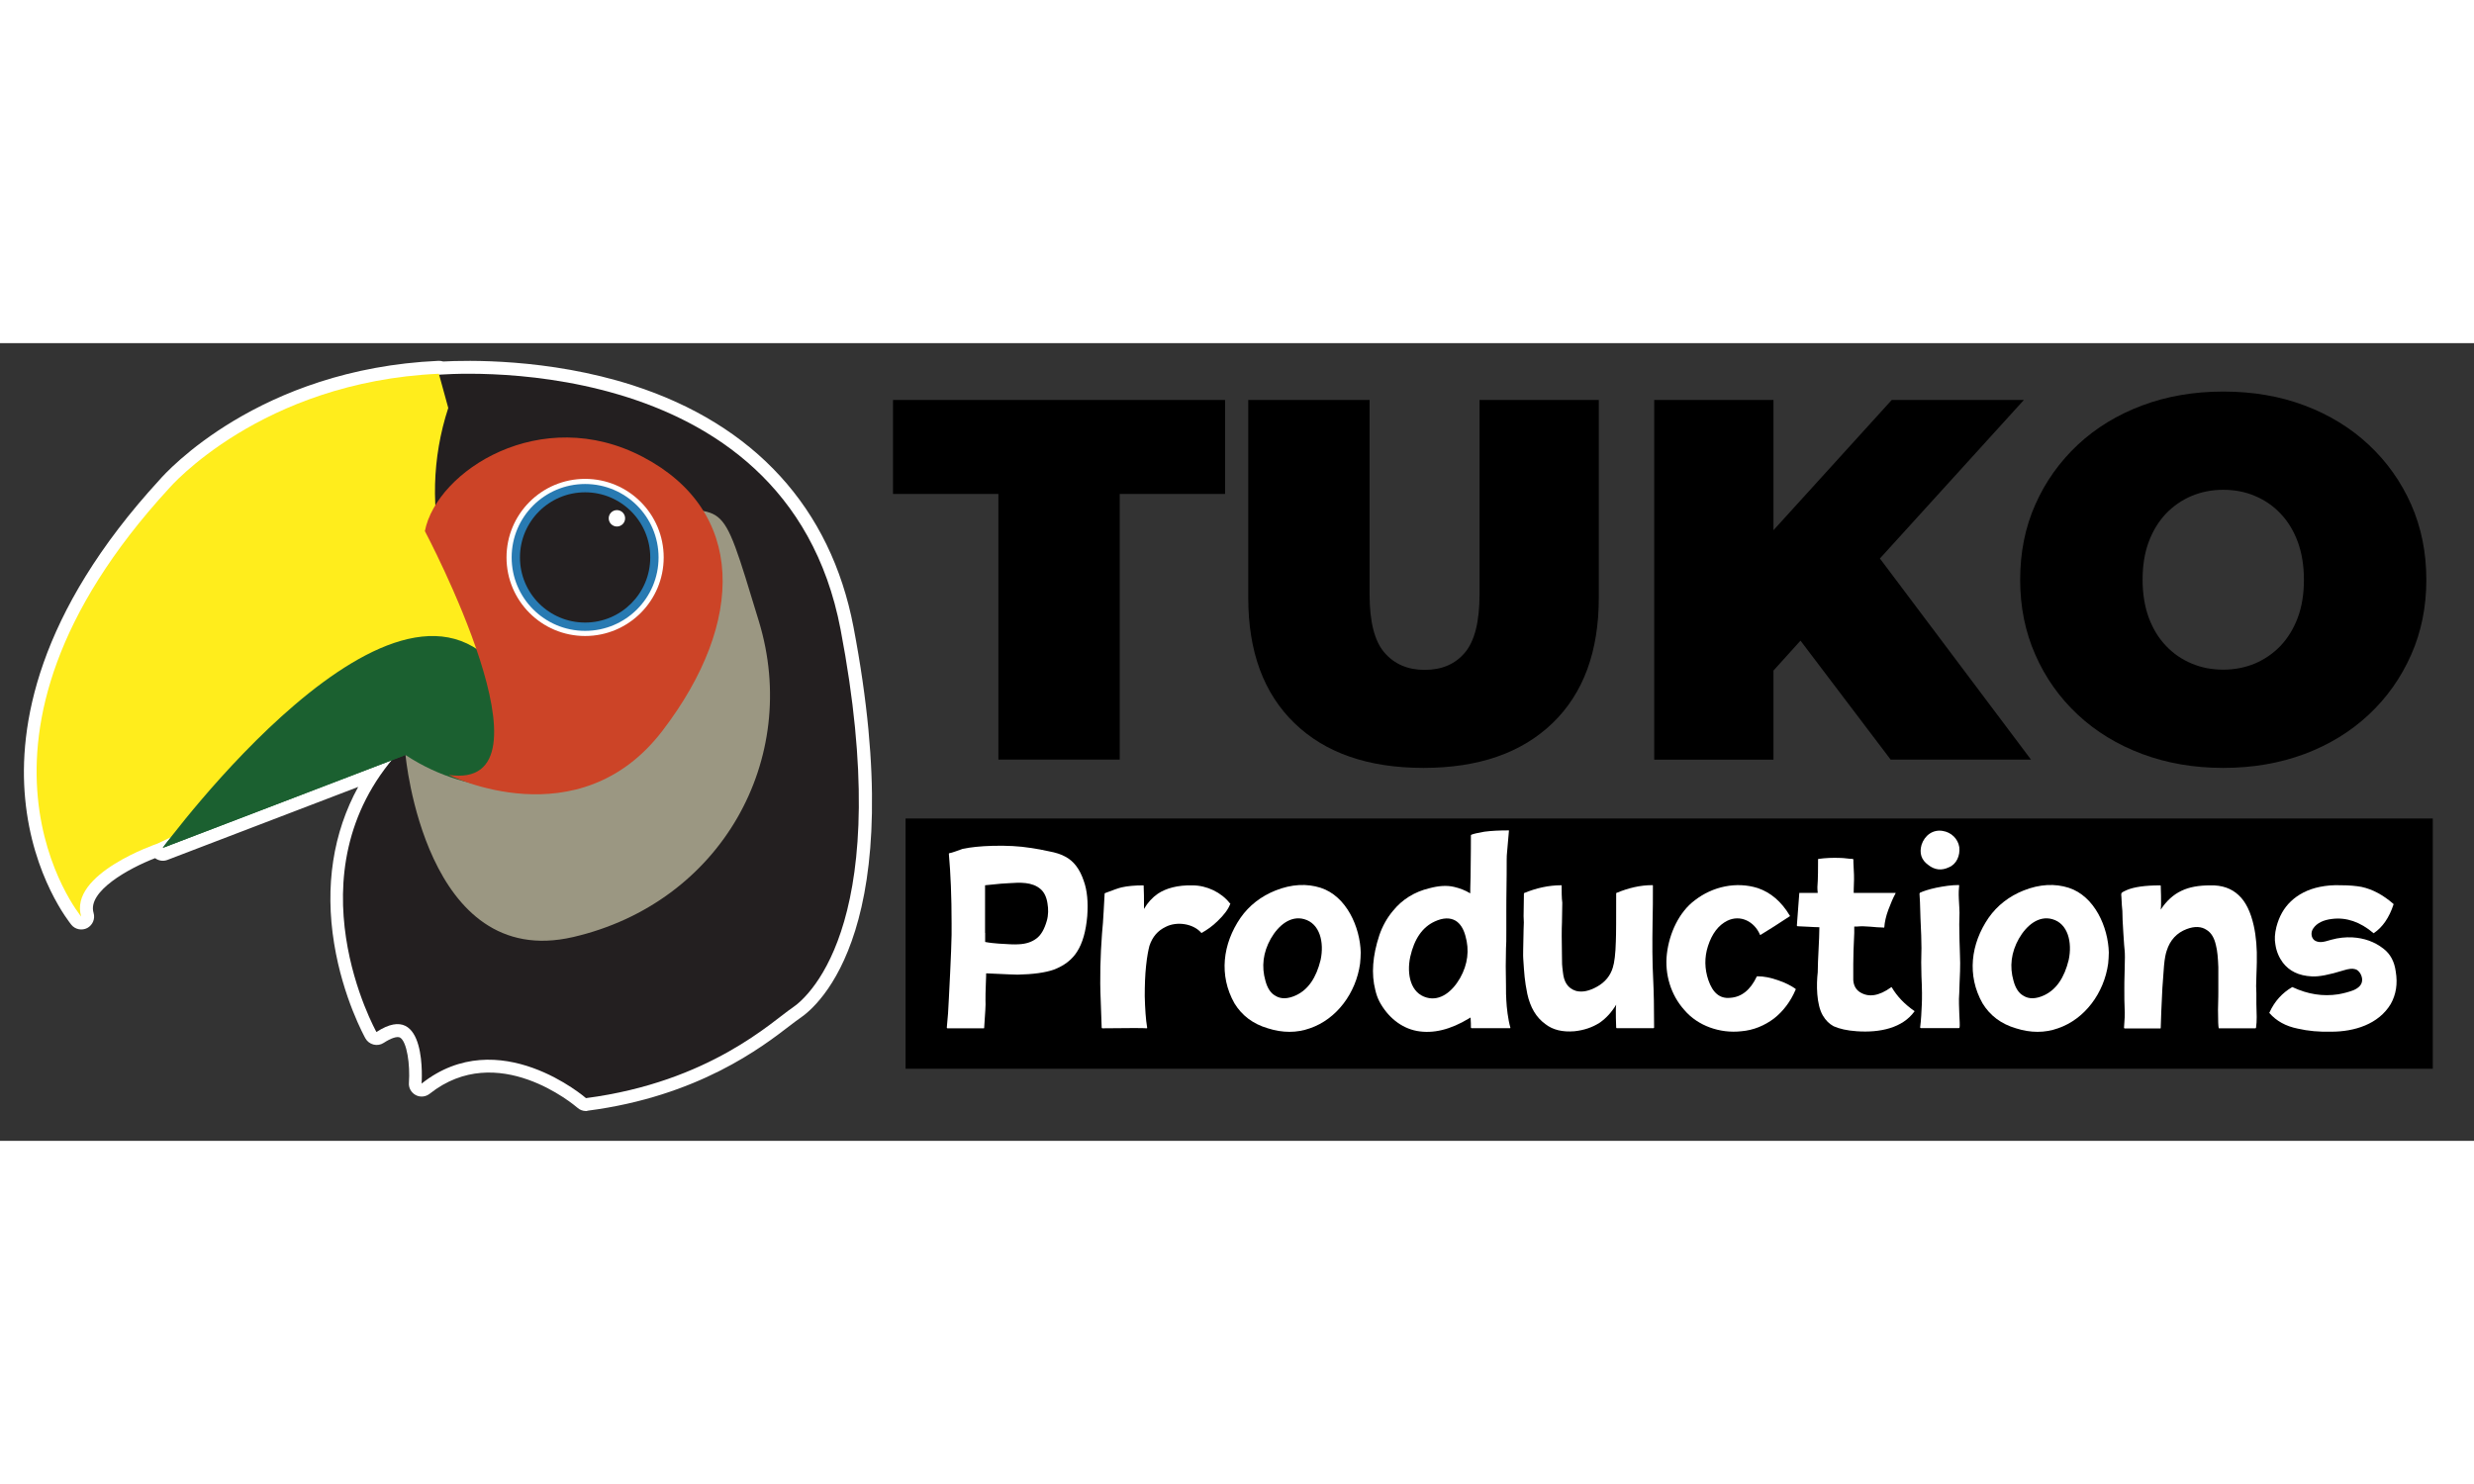
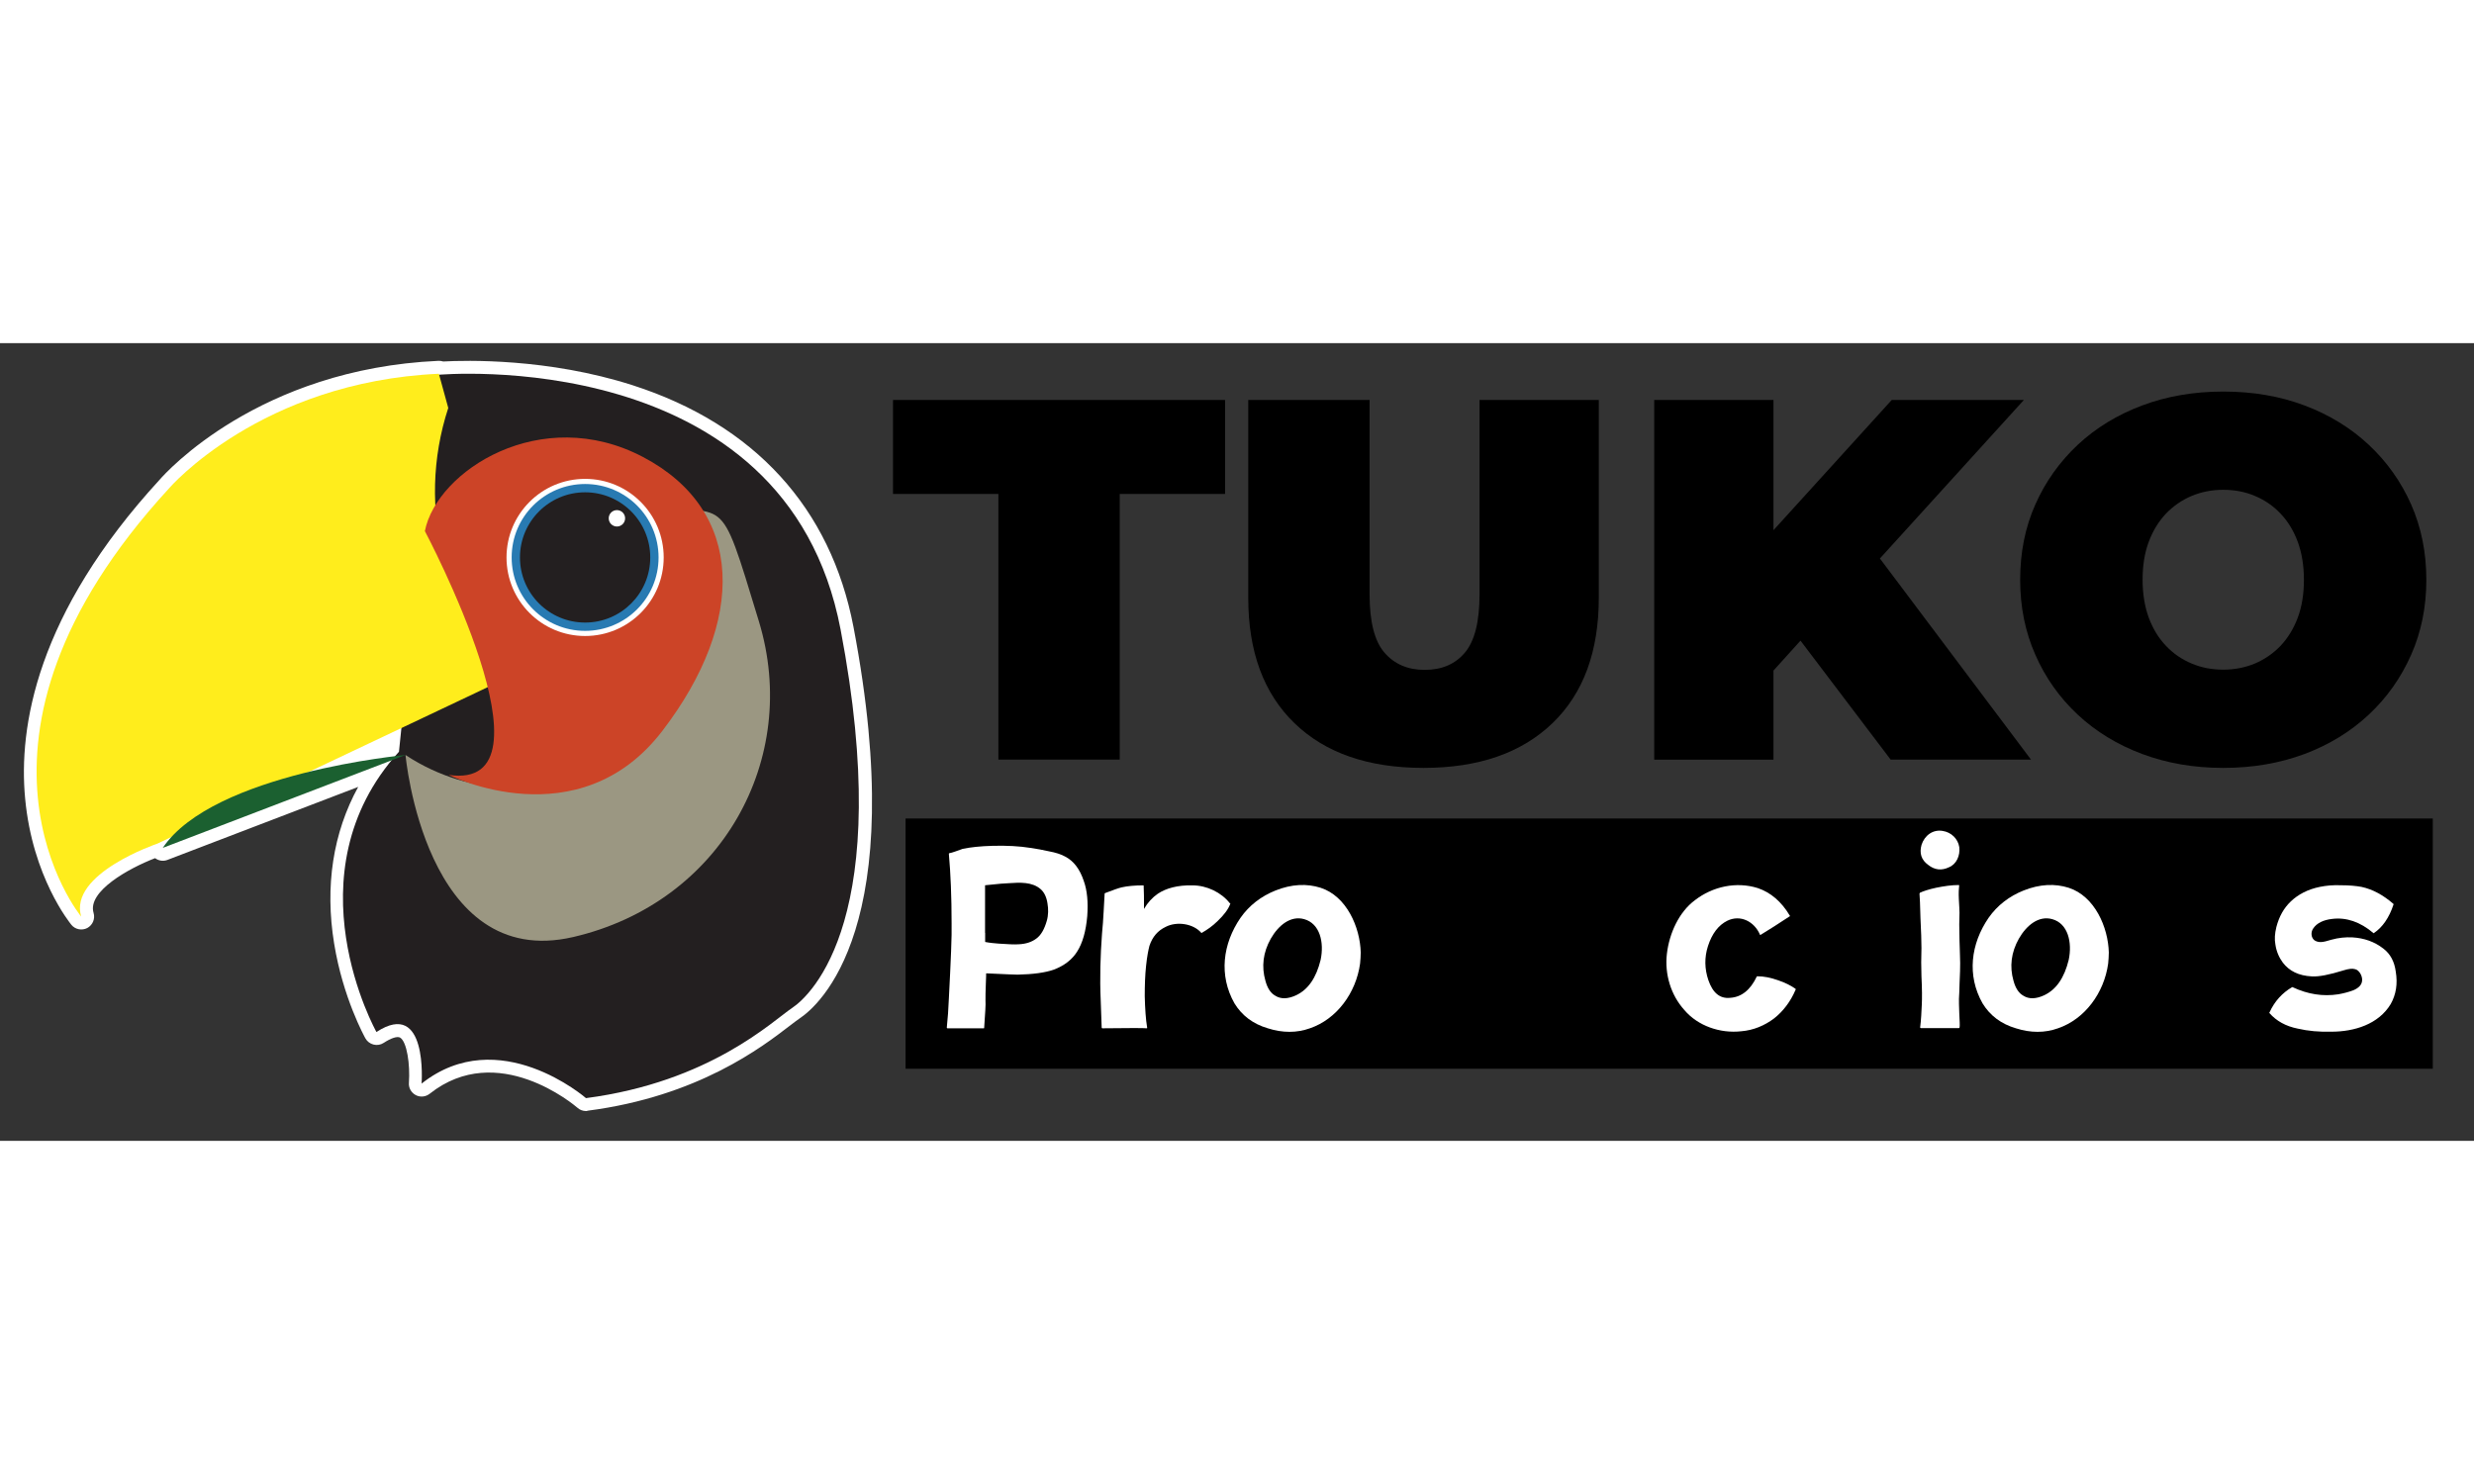
<svg xmlns="http://www.w3.org/2000/svg" version="1.1" x="0px" y="0px" viewBox="0 0 2263.4 730" style="enable-background:new 0 0 2263.4 730;" xml:space="preserve" width="60" height="36">
  <rect x="0" y="0" width="2263.4" height="730" fill="#333333" stroke="none" />
  <style type="text/css">
	.st0{fill:#FFFFFF;}
	.st1{fill:#231F20;}
	.st2{fill:#FFED1C;}
	.st3{fill:#1B6030;}
	.st4{fill:#9B9782;}
	.st5{fill:#CC4427;}
	.st6{fill:#287AB2;}
</style>
  <g id="Слой_1">
    <g>
      <path class="st0" d="M769.1,261.9C720.7,8.9,422.9,27.3,401.8,28.9l-0.2-0.9c-163.1,7.4-246.7,104.7-246.7,104.7    C-58.4,364.6,74.3,524.8,74.3,524.8C62.5,485.5,144,458,144,458l12.3-5.9c-0.9,1.1-1.6,2.1-2.4,3.1c-1.8,2.2-3.5,4.4-5.1,6.7    l209.5-80.2c-91.3,110.8-14,248.7-14,248.7c47.2-31,41.3,47.2,41.3,47.2c70.8-56,150.4,13.3,150.4,13.3    c113.5-14.7,171-70.8,188.7-82.6C742.5,596.6,819.2,524.3,769.1,261.9z" />
      <path class="st0" d="M536.1,702.7c-2.8,0-5.6-1-7.7-2.9c-2.9-2.5-73.2-62.1-135.3-12.9c-3.7,2.9-8.7,3.4-12.8,1.2    c-4.1-2.2-6.6-6.6-6.2-11.3c1.2-16.5-1.8-37.6-8.1-41.3c-2.5-1.4-8.2,0.4-14.9,4.8c-2.7,1.8-6.1,2.4-9.3,1.6    c-3.2-0.8-5.9-2.8-7.5-5.7c-0.8-1.5-20.5-36.9-28.6-86.7c-8.6-52.7-1-101.5,22-143.4l-174.5,66.8c-3.9,1.5-8.1,0.8-11.3-1.6    c-24.1,9.3-62.2,30.4-56.3,50.1c1.6,5.4-0.8,11.1-5.7,13.8c-4.9,2.6-11.1,1.4-14.6-2.9c-1.4-1.8-35.6-43.7-42.3-115.5    c-6.2-65.4,10.2-169,123.2-292c5.3-6.1,90.4-101.2,254.9-108.6c1.5-0.1,3,0.2,4.4,0.6c20.3-1.1,95.8-3.2,173.5,21.8    c111.3,35.9,181,112.3,201.8,221c52.5,274.9-31.8,346.8-49.3,358.4c-2.1,1.4-5.3,3.9-9,6.7c-25.1,19.3-83.7,64.6-184.8,77.7    C537.2,702.7,536.7,702.7,536.1,702.7z M447.1,644.2c37.7,0,72.4,18.3,92.6,34.3c91.6-13.1,145.2-54.5,168.3-72.3    c4.2-3.2,7.5-5.8,10.3-7.6c9.4-6.2,89.9-68.6,39.2-334.4C738.2,163,675.6,94.7,571.6,61.2C490.2,34.9,411.4,40,402.7,40.7    c-1.7,0.1-3.4-0.1-4.9-0.7c-153.4,8.5-233.2,99.4-234,100.3c-0.1,0.1-0.2,0.2-0.3,0.3C78.7,233,38.1,327.7,46.3,414.6    c3.3,34.5,13.5,61.3,22.4,78.9c17.8-27.1,62.1-43.4,70.9-46.5l11.7-5.6c4.4-2.1,9.5-1.2,13,1.9l189.9-72.7    c5-1.9,10.7-0.2,13.8,4.1c3.1,4.3,2.9,10.3-0.5,14.4c-71.1,86.3-32.7,192.1-17.8,225.1c10.6-4.2,20-4,28.1,0.8    c13.3,7.8,17.9,25.9,19.4,41C413.8,647.6,430.7,644.2,447.1,644.2z" />
    </g>
    <g>
      <path class="st1" d="M400.5,29c0,0,318.4-29.5,368.5,232.9c50.1,262.4-26.5,334.6-44.2,346.4s-75.2,67.8-188.7,82.6    c0,0-79.6-69.3-150.4-13.3c0,0,5.9-78.1-41.3-47.2c0,0-81.1-144.5,20.6-256.5L400.5,29z" />
      <path class="st2" d="M462.5,307.1l15.5,10.1c-71.3-65.2-97.9-166.1-67.9-257.9L401.5,28c-163.1,7.4-246.7,104.7-246.7,104.7    C-58.4,364.6,74.3,524.8,74.3,524.8C62.5,485.5,144,458,144,458L462.5,307.1z" />
      <path class="st3" d="M371,376.9c0,0-175.9,16.2-222.1,85L371,376.9z" />
-       <path class="st3" d="M148.9,461.9c0,0,218.5-298.4,313.5-154.8s-63.4,108.2-91.4,69.8" />
      <path class="st4" d="M371,376.9c0,0,17.7,198,153.3,166.6c135.6-31.4,208.3-163.1,170-288.9s-26.5-93.4-107.1-107.1    s-87.5,257.5-87.5,257.5S434.9,419.2,371,376.9z" />
      <path class="st5" d="M410.4,395.1c0,0,118.9,59.9,195.6-40.3s75.7-201.5-17.7-250.6S399.5,117,388.7,172    C388.7,172,515.5,410.8,410.4,395.1z" />
      <circle class="st0" cx="535.3" cy="196.1" r="71.9" />
      <circle class="st6" cx="535.3" cy="196.1" r="67.2" />
      <circle class="st1" cx="535.3" cy="196.1" r="59.6" />
      <circle class="st0" cx="564.4" cy="160.3" r="7.5" />
    </g>
    <g>
      <path d="M913.4,381.1V138h-96.4V52h303.8V138h-96.4v243.1H913.4z" />
      <path d="M1302.3,388.7c-50.5,0-89.8-13.6-118-40.9c-28.2-27.3-42.3-65.5-42.3-114.7V52h111v177.8c0,25.1,4.5,42.9,13.6,53.4    c9.1,10.5,21.3,15.8,36.7,15.8c15.7,0,28-5.2,36.9-15.8c8.9-10.5,13.4-28.3,13.4-53.4V52h109.1V233c0,49.2-14.1,87.5-42.3,114.7    C1392.1,375,1352.7,388.7,1302.3,388.7z" />
      <path d="M1513.4,381.1V52h109.1v329.2H1513.4z M1612.6,310.6l-6.1-121.8L1730.7,52h120.9l-139.2,153.3l-61.6,63L1612.6,310.6z     M1729.7,381.1l-96.9-127.9l72-76.2l153.3,204.1H1729.7z" />
      <path d="M2034,388.7c-26.7,0-51.3-4.2-74.1-12.7c-22.7-8.5-42.4-20.5-59-36c-16.6-15.5-29.6-33.8-38.8-54.8    c-9.3-21-13.9-43.9-13.9-68.7c0-25.1,4.6-48,13.9-68.9c9.2-20.8,22.2-39,38.8-54.6c16.6-15.5,36.3-27.5,59-36    c22.7-8.5,47.4-12.7,74.1-12.7c27,0,51.7,4.2,74.3,12.7c22.6,8.5,42.2,20.5,58.8,36c16.6,15.5,29.5,33.7,38.8,54.6    c9.2,20.9,13.9,43.8,13.9,68.9c0,24.8-4.6,47.7-13.9,68.7c-9.3,21-22.2,39.3-38.8,54.8c-16.6,15.5-36.2,27.5-58.8,36    C2085.7,384.4,2061,388.7,2034,388.7z M2034,298.8c10.3,0,20-1.9,28.9-5.6c8.9-3.8,16.8-9.2,23.5-16.2c6.7-7.1,12-15.7,15.8-25.9    c3.8-10.2,5.6-21.7,5.6-34.6c0-12.9-1.9-24.4-5.6-34.6c-3.8-10.2-9-18.8-15.8-25.9c-6.7-7.1-14.6-12.5-23.5-16.2    c-8.9-3.8-18.6-5.6-28.9-5.6c-10.3,0-20,1.9-28.9,5.6c-8.9,3.8-16.8,9.2-23.5,16.2c-6.7,7.1-12,15.7-15.8,25.9    c-3.8,10.2-5.6,21.7-5.6,34.6c0,12.9,1.9,24.4,5.6,34.6c3.8,10.2,9,18.8,15.8,25.9c6.7,7.1,14.6,12.5,23.5,16.2    C2014,297,2023.7,298.8,2034,298.8z" />
    </g>
    <rect x="828.5" y="435" width="1397.2" height="229" />
    <g>
      <path class="st0" d="M994.7,524.3c-1.2,13.9-4.3,24.7-9.2,32.4c-4.6,7.4-11.7,12.9-21.3,16.6c-8,2.8-19.1,4.3-33.3,4.6    c-0.9,0-10.5-0.3-28.7-1.2c0,0.3,0,3.7-0.3,10.2c-0.3,6.5-0.3,11.1-0.3,14.5c0.3,3.7-0.3,12-1.2,25c0,0.3,0,0.6-0.3,0.6h-33.3    c-0.3,0-0.6-0.3-0.6-0.6c0.9-8.3,1.5-17.3,1.9-26.8c1.8-34.8,2.8-57.6,2.5-68.4c0-24.7-0.9-45.9-2.5-63.8c0-0.3,0-0.3,0.3-0.6    c2.5-0.3,9.6-3.1,12.3-4c7.1-1.5,16.3-2.5,27.7-2.8c12.9-0.3,24.3,0.3,34.2,1.9c5.9,0.9,11.4,1.8,16.9,3.1    c6.5,1.2,11.4,2.8,15.1,4.9c7.7,4,13.3,11.4,16.9,22.2C994.7,500.9,995.6,511.7,994.7,524.3z M901.3,539.7v8.3    c4.6,0.9,8.9,1.2,12.3,1.5c8.6,0.6,14.8,0.9,18.5,0.6c6.8-0.3,12-2.2,16-5.2c4.3-3.1,7.4-8.6,9.6-16.3c1.5-5.2,1.5-10.8,0.6-16    c-0.9-5.9-3.1-10.2-6.2-12.9c-7.7-6.8-19.1-6.2-29-5.5c-2.5,0-9.9,0.6-21.9,1.9v11.1V539.7z" />
      <path class="st0" d="M1125.6,512.9c-1.8,5.2-5.9,10.5-11.7,16c-4.6,4.6-9.6,8-14.5,10.8c-0.3,0.3-0.3,0.3-0.3,0    c-7.4-8.6-22.5-10.8-32.7-5.5c-7.1,3.4-12,8.9-14.8,17.3c-0.9,3.4-2.2,9.6-3.1,18.5c-0.9,8.3-1.2,17.6-1.2,27.7    c0.3,11.4,0.9,21,2.2,28.7c0,0.3,0,0.6-0.3,0.6c-2.8-0.3-16.3-0.3-40.7,0c-0.3,0-0.6-0.3-0.6-0.6s-0.3-8.9-0.9-25.3    c-0.9-20-0.3-40.4,1.2-60.7c0.6-6.5,1.2-13.3,1.5-20.3c0.6-9.9,0.9-15.4,0.9-16.3c0-0.3,0.3-0.6,0.6-0.6    c7.4-2.8,12.3-4.6,15.1-5.2c5.2-1.2,12-1.8,19.7-1.8c0.3,0,0.3,0,0.3,0.3c0.3,6.5,0.3,11.7,0.3,15.4v5.9    c3.4-5.9,7.7-10.5,12.6-13.9c7.7-5.2,18.5-8,31.7-7.7c13.3,0,26.5,6.5,34.2,16.3C1125.6,512.6,1125.6,512.6,1125.6,512.9z" />
      <path class="st0" d="M1244.9,557.6c0,3.4-0.3,6.8-0.6,10.2c-3.7,26.8-21.3,50.8-45.9,59.2c-12,4.3-25,4.3-38.5,0    c-13.6-4-23.7-11.7-30.5-22.8c-14.5-25.6-10.8-54.5,5.5-78.3c8-11.4,18.8-19.7,32-25c14.8-5.9,28.7-6.5,41.3-2.5    C1232,506.1,1244.3,534.5,1244.9,557.6z M1193.1,527.1c-12.3-3.4-23.4,5.5-30.5,17.9c-7.1,12.6-8.6,25.6-4.9,38.5    c1.8,6.8,4.9,11.4,8.9,13.6c5.2,3.4,11.7,3.1,19.1-0.3c11.1-5.2,18.5-16,22.5-32.4C1211.6,548.4,1207.6,531.1,1193.1,527.1z" />
-       <path class="st0" d="M1381.4,626.9h-35.1c-0.3,0-0.6-0.3-0.6-0.6c0-2.2,0-5.2-0.3-9.2c-0.3,0-1.2,0.9-1.5,0.9    c-16.9,10.2-32.7,14.2-47.8,11.4c-14.5-2.8-26.5-12.9-33.9-26.5c-1.8-3.4-3.1-7.1-4-11.1c-3.7-14.5-2.5-31.1,3.7-49.9    c2.8-8.3,7.1-16,12.6-22.5c8.3-10.2,19.4-17.3,33.3-20.6c8.3-2.2,15.7-2.8,22.5-1.2c5.2,1.2,10.2,3.1,14.8,5.9    c0-2.2,0-7.1,0.3-15.1c0.3-21.6,0.3-34.2,0.3-37.9v-0.3c0,0,0,0,0.3,0v-0.3c2.2-0.9,6.2-1.8,12-2.8c6.8-0.9,14.2-1.2,22.2-1.2    c0.3,0,0.3,0,0.3,0.3l-1.8,20.6c-0.3,1.8-0.3,8.3-0.3,19.4c-0.3,19.4-0.3,31.1-0.3,34.5v16.6c0,8,0,13.6-0.3,16.6    c-0.3,10.5-0.3,21.9,0,34.2c0,5.2,0,9.9,0.3,13.3c0.3,6.5,1.5,17.3,3.7,25C1382,626.6,1381.7,626.9,1381.4,626.9z M1340.7,542.5    c-1.8-6.8-4.9-11.4-8.9-13.9c-5.2-3.1-11.7-2.8-19.1,0.6c-11.4,5.2-18.8,16-22.5,32.4c-3.4,16,0.3,33.3,15.1,37.3    c12.3,3.4,23.4-5.5,30.5-17.9C1342.9,568.4,1344.4,555.4,1340.7,542.5z" />
-       <path class="st0" d="M1513.3,626.3c0,0.3-0.3,0.6-0.6,0.6h-16.9h-16.6c-0.3,0-0.6-0.3-0.6-0.6c-0.3-6.5-0.3-11.7-0.3-15.4    c0-1.5,0-3.4,0.3-5.5c-4.3,7.1-9.2,12.3-14.8,16.3c-7.1,4.6-14.8,7.1-23.4,8c-10.8,0.9-19.7-1.2-26.5-6.5    c-8.6-6.2-13.9-15.4-16.6-27.7c-2.5-12.3-2.8-18.5-3.7-32c-0.3-2.2,0-11.1,0.3-26.8c0.3-4.6,0.3-8.9,0-12.3    c0-5.2,0.3-17.9,0.3-20.6c0-0.3,0-0.6,0.3-0.6c11.1-4.6,22.5-7.1,33.9-7.1c0.3,0,0.3,0,0.3,0.3c0,4.3,0,11.7,0.6,15.7    c0,4.6-0.3,13.3-0.3,18.2c-0.3,5.9-0.3,16.3,0,30.8c0,6.5,0,7.7,0.9,14.8c0.9,8.6,4.3,14.5,12,16.9c5.9,1.5,12.3,0,19.4-4    c7.1-4,12-9.9,14.2-17.3c1.5-4.6,2.5-12.6,2.8-24c0.3-6.5,0.3-21,0.3-43.8c0-0.3,0-0.6,0.3-0.6c11.1-4.6,21.9-7.1,32.7-7.1    c0.3,0,0.6,0,0.6,0.3c0,11.7,0,23.1-0.3,34.2c-0.3,18.2-0.3,35.7,0.6,52.7C1513,593.3,1513.3,607.8,1513.3,626.3z" />
      <path class="st0" d="M1642.7,591.8c-4.6,10.8-11.4,19.7-19.7,26.2c-8.6,6.5-18.8,10.8-29.9,11.7c-19.4,2.2-39.8-4.9-52.1-19.4    c-12.3-13.6-18.2-32.7-16-51.5c2.2-18.8,11.1-38.2,25.6-49c16.3-12.6,37.9-17.3,57.6-11.1c11.7,4,21.6,12.3,29.3,25.3    c0.3,0.3,0,0.6-0.3,0.6c-9.9,6.5-18.8,12.3-26.5,16.9c-0.3,0.3-0.6,0-0.6-0.3c-5.2-12-17.9-18.5-29.9-12.6    c-8,4-13.9,11.7-17.6,23.1c-3.4,10.5-3.1,21,0.3,31.1c4,11.7,10.5,17.3,20,16.3c10.2-0.6,18.5-7.1,24.3-19.4    c0.3-0.3,0.3-0.3,0.6-0.3c5.9,0,12,1.2,19.1,3.7c6.5,2.2,11.7,4.9,15.7,7.7C1643,591.2,1643,591.5,1642.7,591.8z" />
-       <path class="st0" d="M1751.5,611.5c-10.8,15.1-31.4,19.7-52.7,18.2c-8.9-0.6-16-2.2-21.3-4.6c-4-2.2-7.1-5.2-9.9-9.9    c-5.9-10.2-5.9-28.4-4.6-39.4c0-11.1,1.5-30.2,1.5-41.3c-4.9,0-16.6-0.9-20-0.9c-0.3-0.3-0.6-0.3-0.6-0.6l2.2-29.3v-0.3    c0-0.3,0-0.3,0.3-0.3h8.3h8.3c-0.3-2.2-0.3-4-0.3-5.5c0.6-6.5,0.6-19.1,0.6-25c0-0.3,0-0.6,0.3-0.6c6.5-0.9,13.3-1.2,20.3-0.9    c3.1,0,8,0.9,11.1,0.9c0.3,0,0.6,0.3,0.6,0.6c0,0.9,0,3.7,0.3,8.3c0.3,4.3,0.3,7.7,0.3,9.9c-0.3,7.4-0.3,11.4-0.3,12.3h37.9    c0.6,0,0.6,0.3,0.3,0.6c-2.2,4-4.3,8.9-6.5,14.8c-2.2,5.9-3.4,11.4-3.7,16c0,0.3-0.3,0.6-0.6,0.3c-7.7,0-16.6-1.8-24.7-0.9h-2.2    v5.9c-0.6,12-0.9,21.6-0.9,28.4v14.5c0.3,5.2,2.5,8.9,5.9,11.1c8,5.2,17.6,3.7,28.7-4.3c0.3-0.3,0.3-0.3,0.6,0    c4.9,8.3,11.7,15.4,20.6,21.6C1751.8,611.2,1751.8,611.2,1751.5,611.5z" />
      <path class="st0" d="M1792.8,584.7c-0.3,7.4-0.3,12.6-0.6,15.4c0,2.2,0,6.8,0.3,13.2c0.3,6.5,0.6,10.8,0.3,12.9    c-0.3,0.3-0.3,0.6-0.6,0.6h-17.3h-17.6c-0.3,0-0.6-0.3-0.6-0.6c0.9-7.1,1.2-13.9,1.5-20.6c0.3-5.9,0.3-14.5-0.3-26.2    c-0.3-8.3-0.3-16.9,0-25.9c0-6.5-0.3-15.4-0.9-27.1c-0.3-12-0.6-19.4-0.9-22.8l0.3-0.3c0-0.3,0-0.3,0-0.3c3.1-1.5,8-3.1,14.8-4.6    c7.4-1.5,14.2-2.5,20.6-2.5c0.3,0,0.6,0,0.6,0.3c-0.3,2.5-0.6,6.8-0.3,12.6c0.3,5.9,0.6,9.9,0.6,12.3c-0.3,5.9-0.3,14.5,0,25.3    c0.3,10.8,0.6,17.6,0.6,21C1793.4,571.5,1793.1,577.3,1792.8,584.7z M1758,459c2.8-8.6,10.5-14.2,19.4-12.6    c7.7,1.2,13.9,7.1,15.1,14.8c0.9,7.7-2.5,15.7-9.6,18.5c-6.5,3.1-12.9,2.5-18.8-2.2C1757.7,472.9,1755.8,466.7,1758,459z" />
      <path class="st0" d="M1929.3,557.6c0,3.4-0.3,6.8-0.6,10.2c-3.7,26.8-21.3,50.8-45.9,59.2c-12,4.3-25,4.3-38.5,0    c-13.6-4-23.7-11.7-30.5-22.8c-14.5-25.6-10.8-54.5,5.5-78.3c8-11.4,18.8-19.7,32-25c14.8-5.9,28.7-6.5,41.3-2.5    C1916.4,506.1,1928.7,534.5,1929.3,557.6z M1877.5,527.1c-12.3-3.4-23.4,5.5-30.5,17.9c-7.1,12.6-8.6,25.6-4.9,38.5    c1.8,6.8,4.9,11.4,8.9,13.6c5.2,3.4,11.7,3.1,19.1-0.3c11.1-5.2,18.5-16,22.5-32.4C1896,548.4,1892,531.1,1877.5,527.1z" />
-       <path class="st0" d="M2064.3,579.8c-0.3,6.5-0.3,11.4,0,15.1v9.6c0.3,9.6,0.6,15.7-0.3,21.9c0,0.3-0.3,0.6-0.6,0.6h-33.3    c-0.3,0-0.3-0.3-0.3-0.6c-0.3-0.9-0.6-6.2-0.6-16.3c0.3-10.2,0.3-15.4,0.3-16v-11.1v-12c-0.3-8.3-0.9-15.1-2.2-20    c-1.5-6.8-4.3-11.4-8.3-13.9c-4.9-3.4-11.1-3.7-18.5-0.9c-8.9,3.4-15.1,9.9-18.2,19.7c-0.9,2.5-1.9,7.1-2.5,13.9l-1.5,20.6    c-0.9,15.7-1.2,27.7-1.5,36.1c0,0.3,0,0.6-0.3,0.6h-32.7c-0.3,0-0.6-0.3-0.6-0.6c0.6-7.4,0.9-12.9,0.6-16.9    c-0.3-5.5-0.3-11.7-0.3-18.8c0-2.5,0-8.3,0.3-17.3c0.3-9.2,0.3-15.1,0-17.6c-0.3-1.9-0.6-7.1-1.2-16c-0.6-8.9-0.9-15.7-0.9-20.3    c-0.3-2.2-0.6-6.8-0.9-13.2c-0.3-1.9,0-3.1,0.3-3.4c0.6-0.6,2.2-1.5,4.6-2.5c6.5-2.8,16.6-4.3,30.5-4.3c0.3,0,0.6,0,0.6,0.3    c0.3,6.8,0.3,12,0.3,16c0,1.5,0,3.4-0.3,5.9c5.2-8,11.7-13.9,19.1-17.3c7.1-3.4,15.7-4.9,26.2-4.9c10.8-0.3,19.4,2.8,25.9,8.9    c6.5,5.9,11.1,15.4,13.9,28c2.2,9.9,3.1,21,2.8,33.3C2064.6,568.7,2064.6,573.3,2064.3,579.8z" />
      <path class="st0" d="M2187.2,604.8c-11.1,18.5-33.3,25.3-54.2,25.3c-11.1,0.3-21.3-0.6-30.8-2.8c-11.1-2.2-19.7-7.1-25.9-14.2    c-0.3-0.3-0.3-0.3,0-0.6c4.6-10.2,11.7-17.9,20.6-23.1h0.3c0-0.3,0-0.3,0.3,0c13.9,6.5,27.7,8.6,41.6,6.5    c5.2-0.9,9.9-2.2,13.9-3.7c5.2-2.2,7.7-5.2,8-8.6c0.6-4-2.5-10.2-6.8-10.8c-2.2-0.6-5.5-0.3-10.2,1.2c-12.9,4-22.5,5.9-29,5.5    c-12-0.6-20.6-4.9-26.5-12.6c-3.4-4.6-5.9-10.2-6.8-16.6c-0.9-4.6-0.6-9.9,0.9-16c2.5-9.6,6.8-17.3,13.2-23.4    c6.8-6.5,15.7-11.1,26.5-13.3c5.9-1.2,12.3-1.8,19.4-1.5c7.7,0,13.9,0.6,18.8,1.5c10.2,2.2,19.7,7.4,29,15.4    c0.3,0.3,0.3,0.3,0.3,0.6c-4,12.3-10.2,21-17.9,26.2c-0.3,0.3-0.3,0.3-0.6,0c-12-10.2-24.7-14.5-37.6-12.9    c-8.3,0.9-14.2,4-17.3,8.6c-2.5,3.4-2.2,8.6,1.2,11.1c4.9,3.1,10.5,0.6,15.1-0.6c6.8-1.9,13.2-2.5,19.4-2.2    c10.8,0.6,20.3,4,28.3,10.2c6.5,4.9,10.2,12,11.4,21C2193.7,586.3,2192.1,596.1,2187.2,604.8z" />
    </g>
  </g>
  <g id="Слой_2">
</g>
</svg>